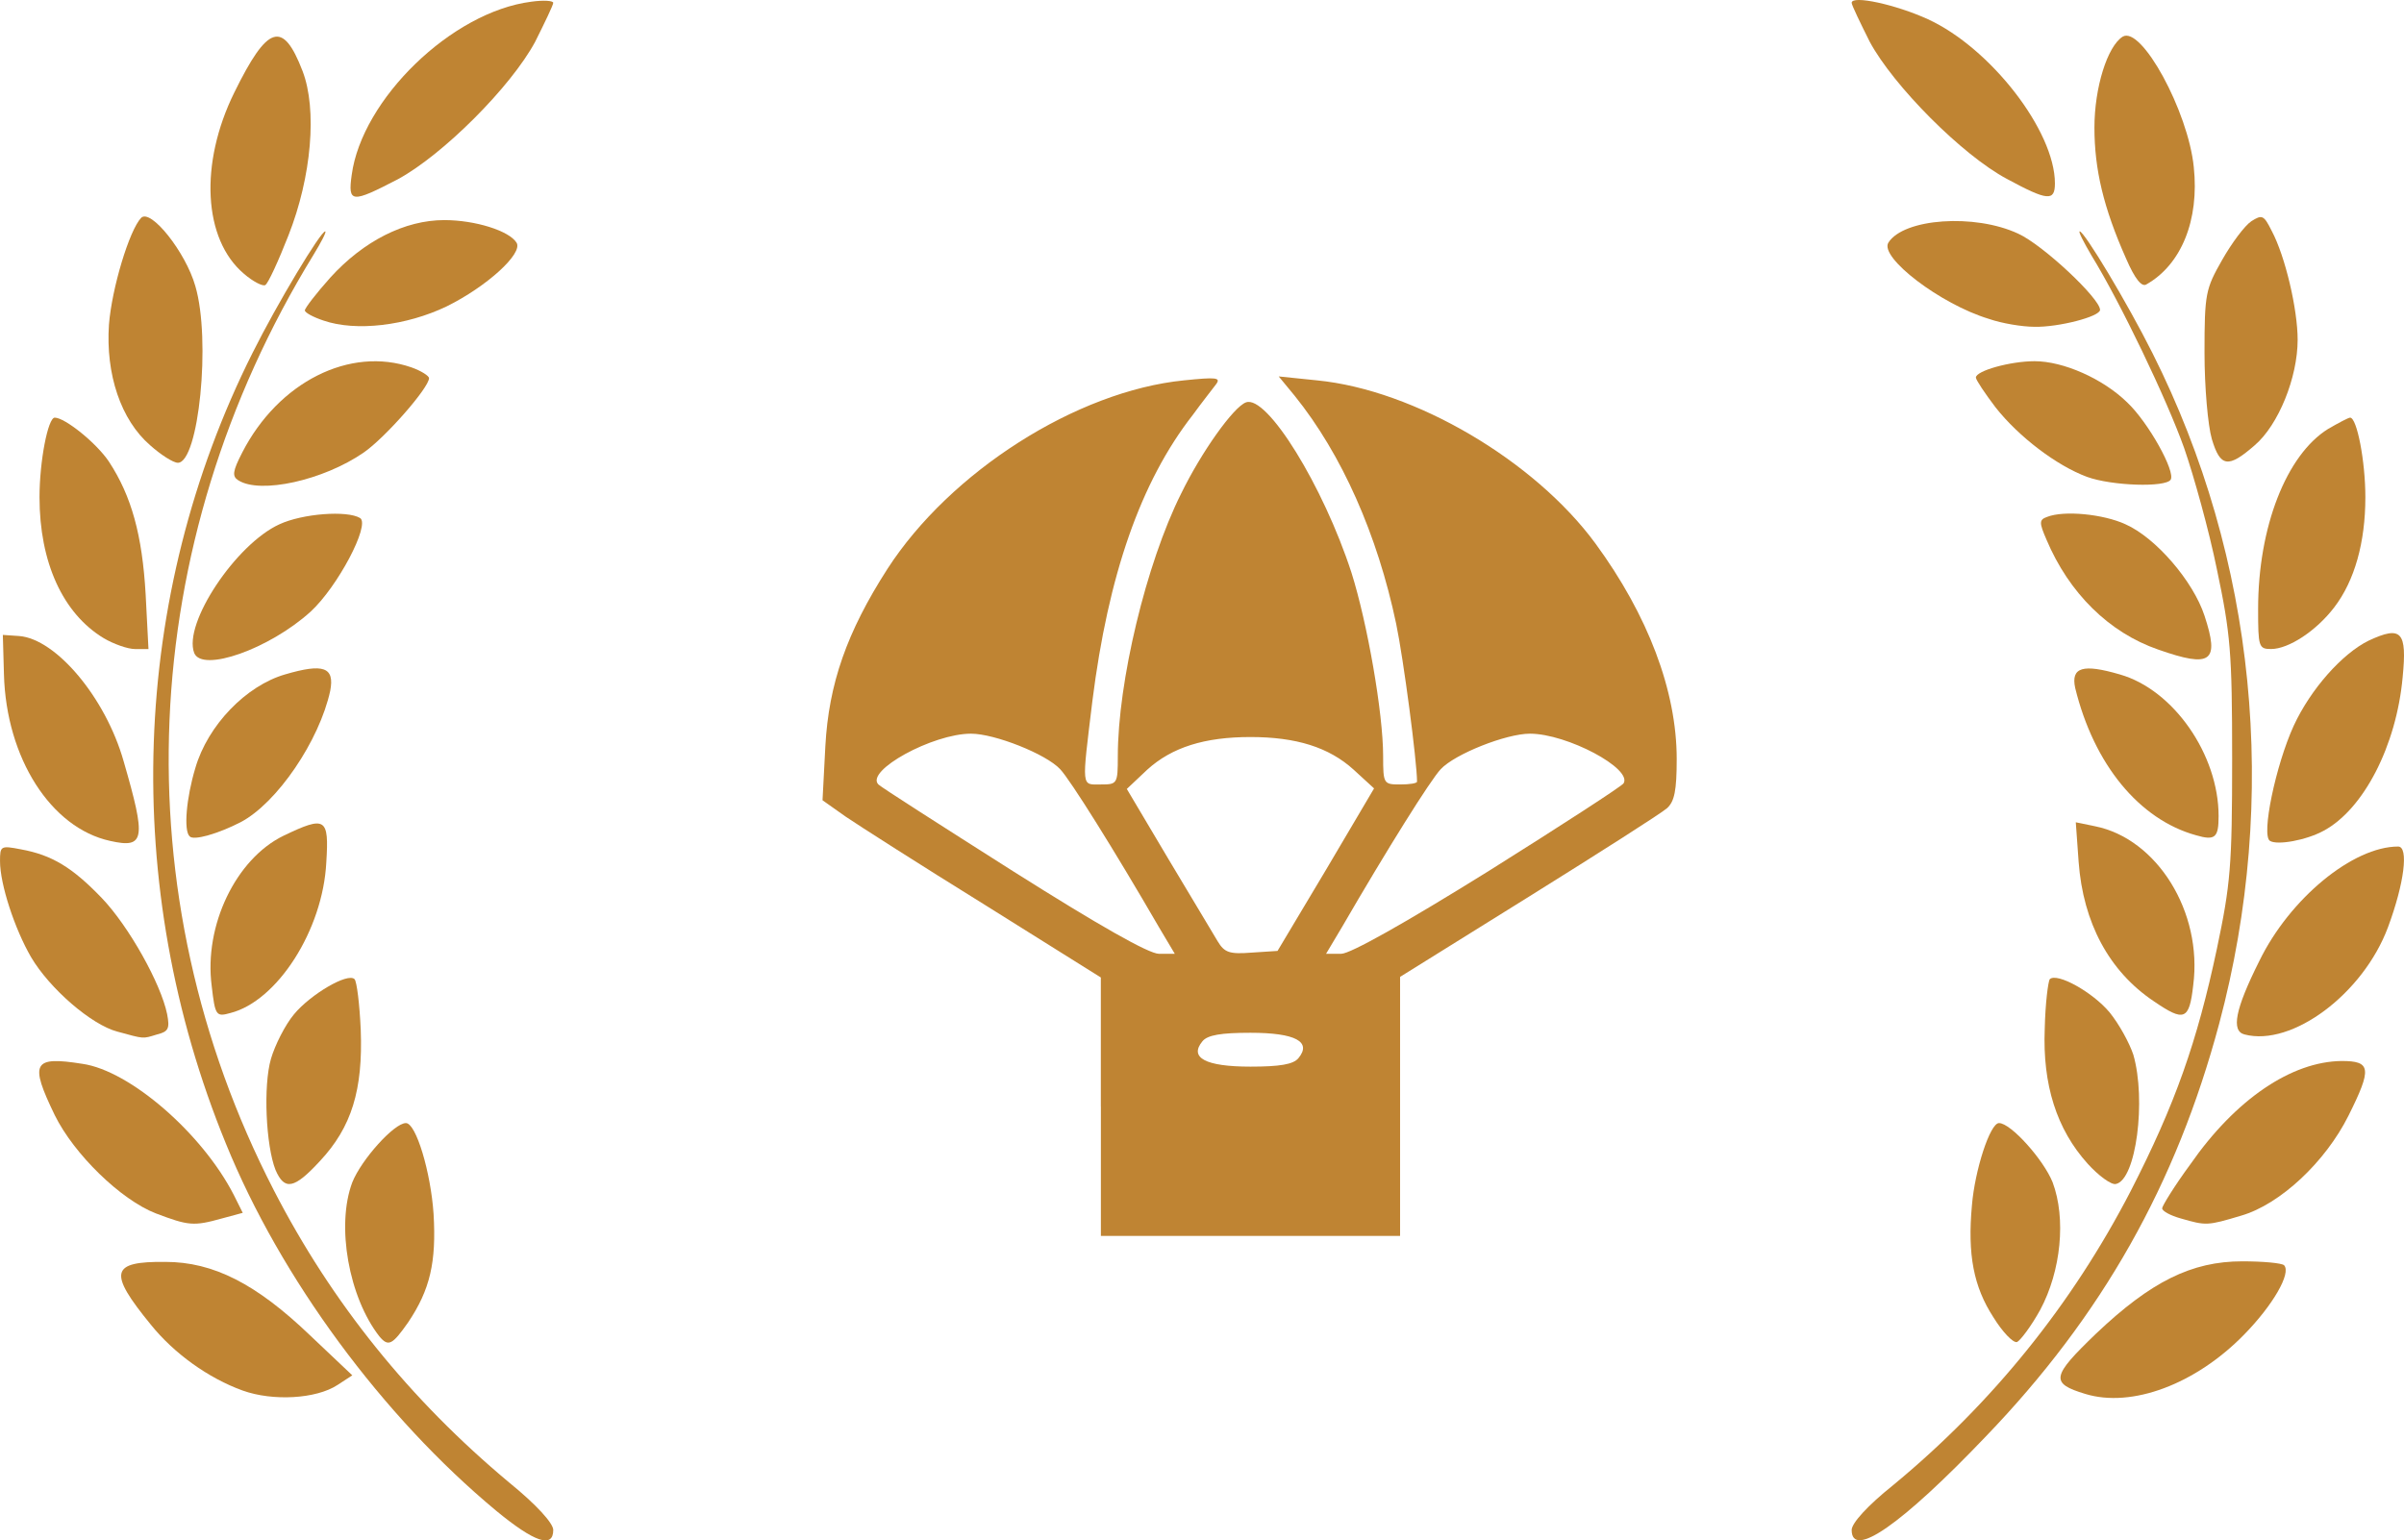
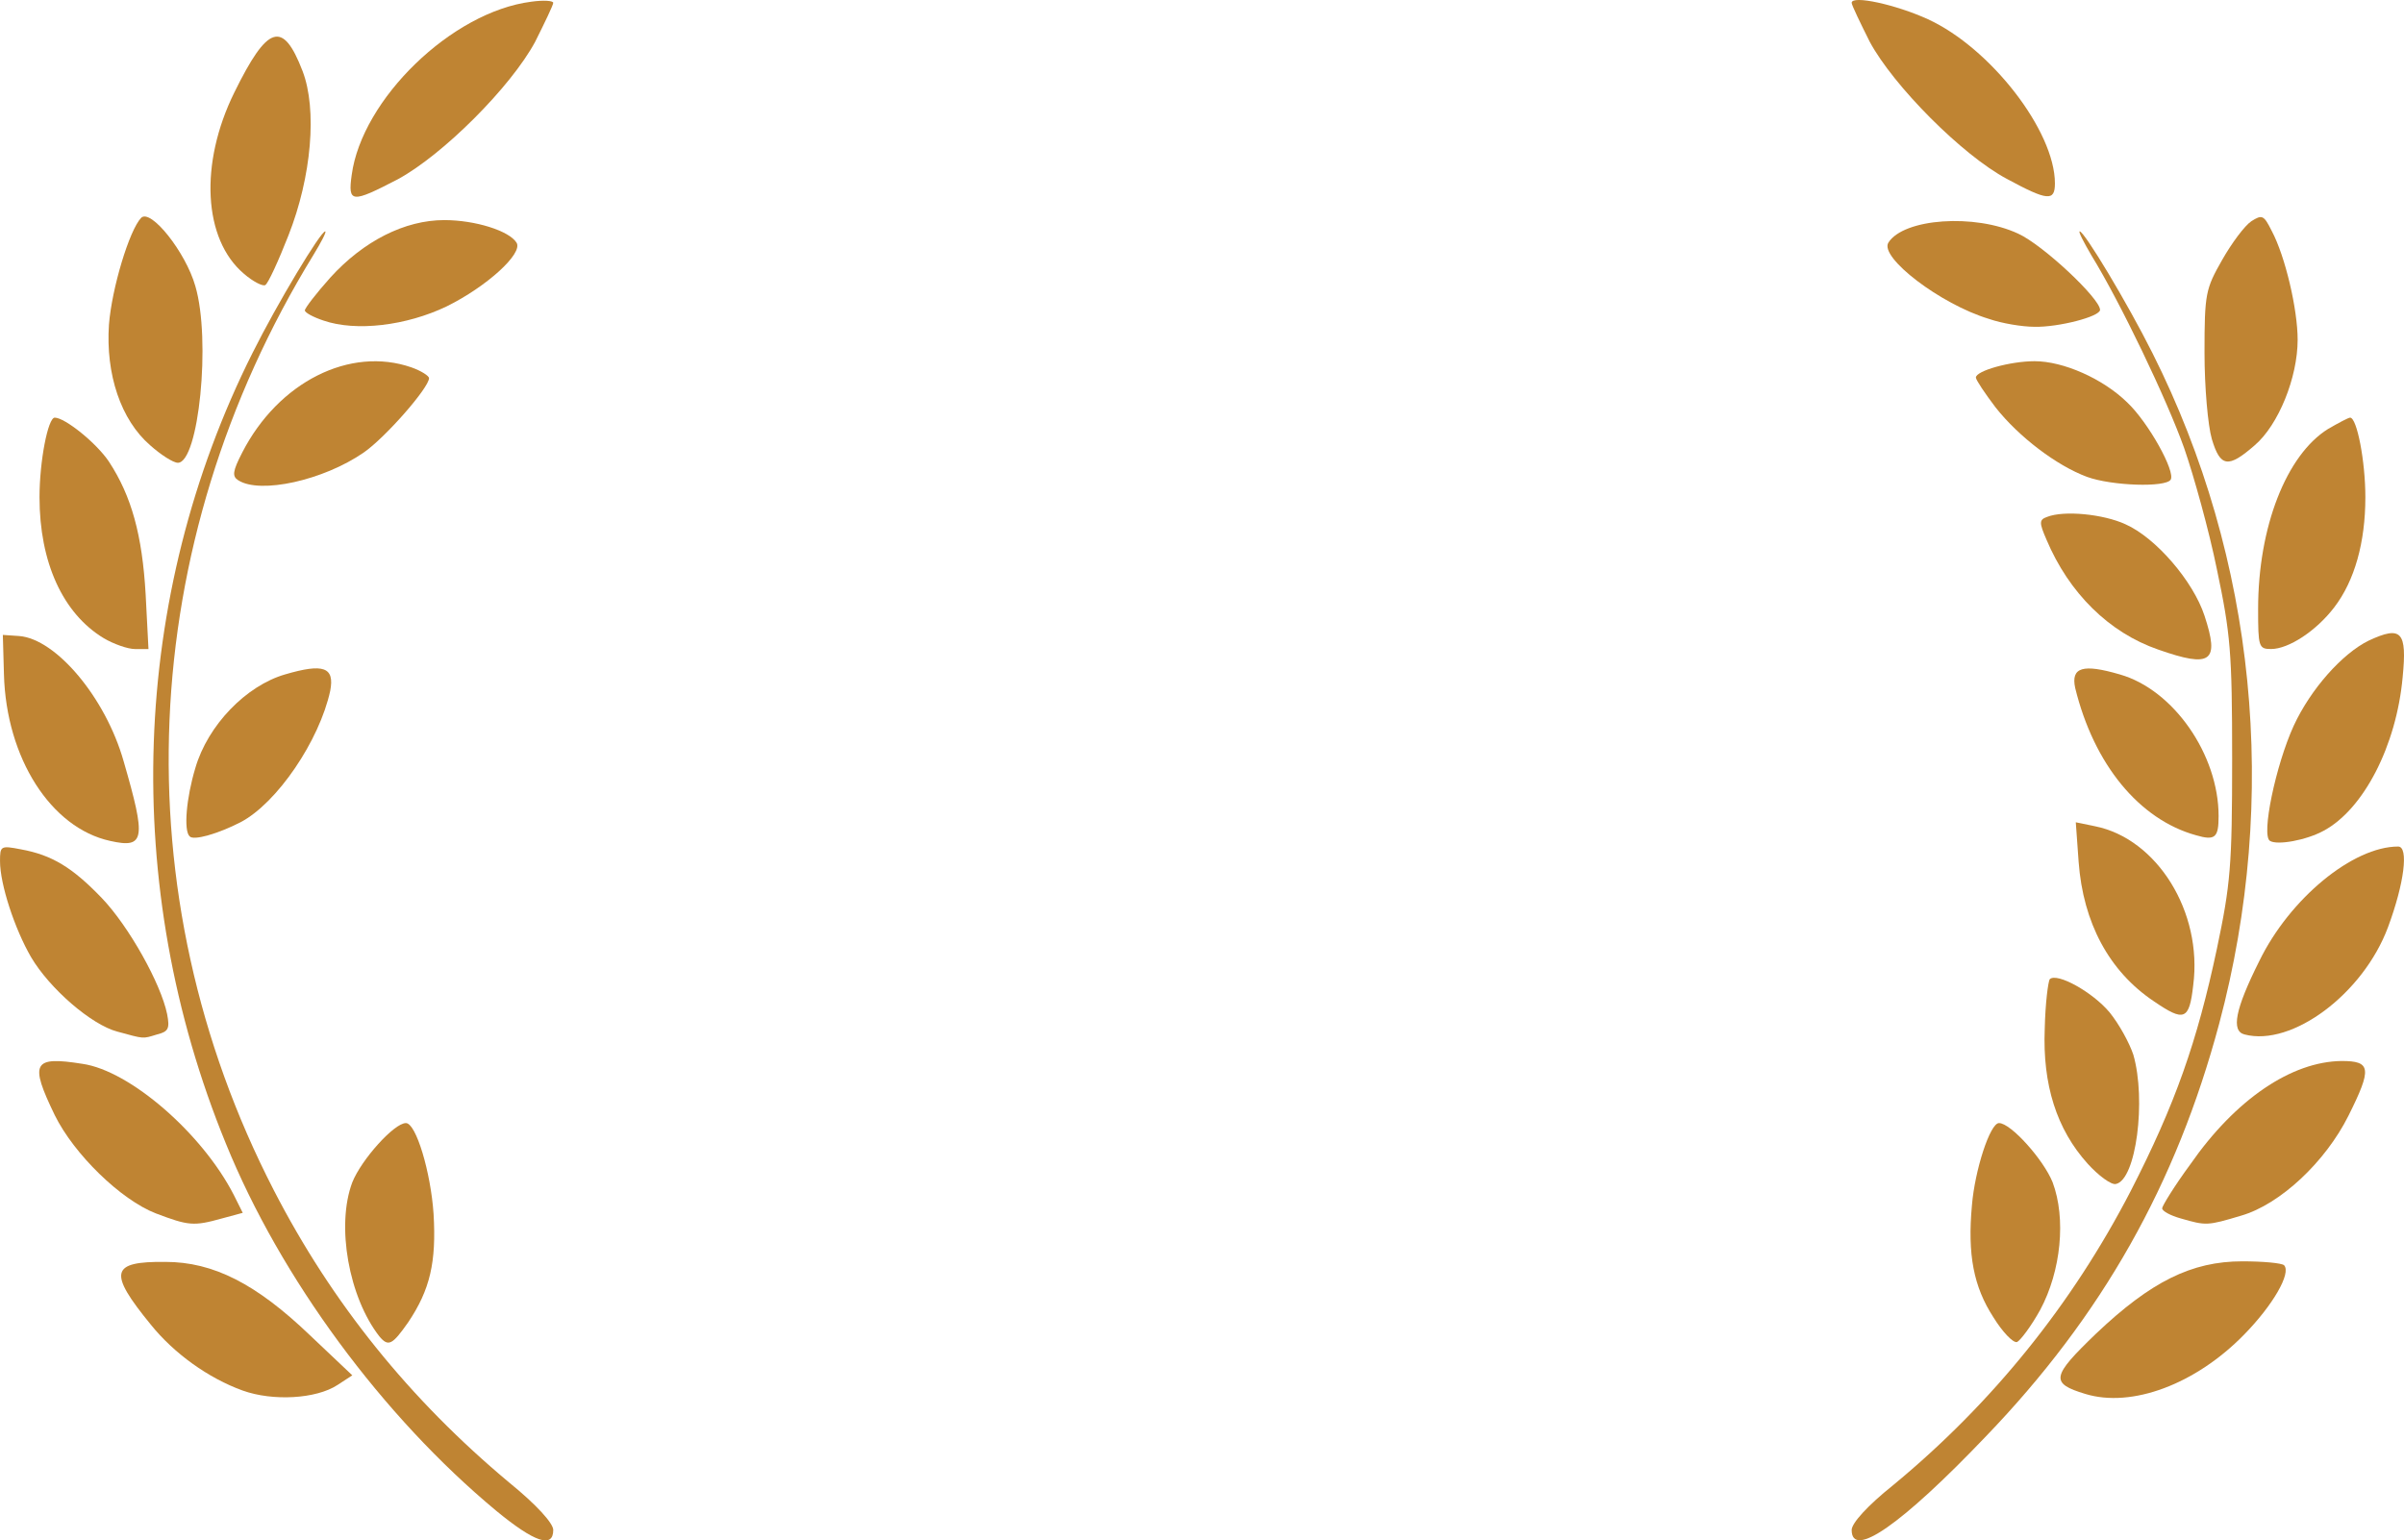
<svg xmlns="http://www.w3.org/2000/svg" version="1.1" id="Слой_1" x="0px" y="0px" width="101px" height="64.739px" viewBox="162.42 104.105 101 64.739" enable-background="new 162.42 104.105 101 64.739" xml:space="preserve">
  <g id="layer101">
    <path fill="#BF8433" d="M183.268,167.598c-4.767-3.961-9.06-9.772-11.361-15.44c-4.435-10.839-4.008-22.983,1.115-33.205   c1.067-2.135,2.87-5.123,3.06-5.123c0.071,0-0.166,0.451-0.498,0.996c-7.471,12.191-8.088,26.825-1.66,39.3   c2.443,4.744,5.716,8.799,9.89,12.286c1.138,0.925,1.85,1.708,1.85,1.992C185.664,169.187,184.881,168.926,183.268,167.598z" />
    <path fill="#BF8433" d="M240.215,168.404c0-0.285,0.664-1.02,1.731-1.874c4.198-3.463,7.542-7.637,9.985-12.357   c1.874-3.653,2.799-6.285,3.629-10.199c0.569-2.704,0.64-3.463,0.64-7.969s-0.071-5.265-0.64-7.969   c-0.332-1.637-0.972-3.937-1.376-5.099c-0.735-2.063-2.68-6.119-3.89-8.088c-0.332-0.569-0.569-1.02-0.498-1.02   c0.19,0,1.992,2.988,3.06,5.123c4.34,8.633,5.337,18.666,2.799,28.177c-1.803,6.736-4.91,12.262-9.819,17.361   C242.302,168.191,240.215,169.638,240.215,168.404z" />
    <path fill="#BF8433" d="M172.619,162.546c-1.447-0.522-2.894-1.565-3.866-2.775c-1.803-2.206-1.684-2.656,0.617-2.633   c2.016,0,3.819,0.925,6.072,3.083l1.779,1.684l-0.617,0.403C175.702,162.902,173.876,162.997,172.619,162.546z" />
    <path fill="#BF8433" d="M250.034,162.688c-1.494-0.451-1.423-0.735,0.451-2.538c2.301-2.182,4.008-3.036,6.143-3.036   c0.854,0,1.66,0.071,1.755,0.166c0.308,0.332-0.474,1.684-1.684,2.917C254.659,162.285,251.979,163.281,250.034,162.688z" />
    <path fill="#BF8433" d="M178.359,160.269c-1.281-1.637-1.826-4.649-1.138-6.475c0.379-0.949,1.755-2.49,2.253-2.49   c0.427,0,1.044,2.063,1.162,3.819c0.119,2.016-0.142,3.178-1.067,4.554C178.904,160.625,178.738,160.72,178.359,160.269z" />
    <path fill="#BF8433" d="M246.168,159.463c-0.83-1.281-1.091-2.633-0.901-4.696c0.119-1.471,0.759-3.463,1.138-3.463   c0.498,0,1.874,1.542,2.253,2.49c0.569,1.518,0.356,3.724-0.522,5.36c-0.379,0.688-0.83,1.281-0.972,1.352   C246.998,160.554,246.547,160.079,246.168,159.463z" />
-     <path fill="#BF8433" d="M208.67,150.616v-5.431l-4.886-3.06c-2.68-1.66-5.313-3.344-5.835-3.7l-0.972-0.688l0.119-2.277   c0.142-2.609,0.901-4.791,2.609-7.447c2.633-4.079,7.945-7.471,12.452-7.922c1.376-0.142,1.565-0.119,1.352,0.166   c-0.142,0.19-0.593,0.759-0.972,1.281c-2.206,2.822-3.558,6.76-4.222,12.025c-0.451,3.724-0.474,3.51,0.356,3.51   c0.688,0,0.712-0.024,0.712-1.186c0-3.107,1.186-8.088,2.656-11.029c0.854-1.755,2.206-3.653,2.728-3.842   c0.878-0.332,3.249,3.51,4.435,7.163c0.664,2.111,1.328,5.882,1.328,7.708c0,1.162,0.024,1.186,0.712,1.186   c0.403,0,0.712-0.047,0.712-0.119c0-0.83-0.569-5.17-0.878-6.641c-0.783-3.724-2.277-7.115-4.269-9.582l-0.664-0.806l1.613,0.166   c4.103,0.403,9.131,3.368,11.693,6.854c2.206,3.012,3.415,6.19,3.415,9.06c0,1.328-0.095,1.779-0.403,2.063   c-0.237,0.213-2.846,1.874-5.811,3.724l-5.408,3.368v5.455v5.431h-6.285h-6.285V150.616z M216.971,148.576   c0.569-0.688-0.119-1.067-2.016-1.067c-1.233,0-1.803,0.095-2.016,0.356c-0.569,0.688,0.119,1.067,2.016,1.067   C216.189,148.932,216.758,148.837,216.971,148.576z M211.113,143.074c-1.897-3.273-3.724-6.19-4.151-6.641   c-0.593-0.64-2.751-1.494-3.747-1.494c-1.613,0-4.459,1.565-3.89,2.135c0.119,0.119,2.68,1.755,5.669,3.653   c3.605,2.277,5.692,3.463,6.119,3.463h0.664L211.113,143.074z M218.133,140.654l2.016-3.415l-0.854-0.783   c-1.044-0.949-2.419-1.376-4.34-1.376s-3.297,0.427-4.34,1.376l-0.854,0.806l1.731,2.917c0.972,1.613,1.897,3.178,2.087,3.487   c0.285,0.474,0.498,0.546,1.423,0.474l1.091-0.071L218.133,140.654z M224.94,140.726c3.06-1.921,5.621-3.581,5.692-3.7   c0.379-0.617-2.372-2.087-3.937-2.087c-0.996,0-3.154,0.854-3.747,1.494c-0.427,0.451-2.253,3.368-4.151,6.641l-0.664,1.115h0.64   C219.153,144.188,221.43,142.908,224.94,140.726z" />
    <path fill="#BF8433" d="M168.966,155.099c-1.471-0.569-3.439-2.49-4.245-4.127c-1.067-2.206-0.925-2.49,1.162-2.158   c1.992,0.285,5.028,2.917,6.356,5.503l0.379,0.759l-0.878,0.237C170.555,155.644,170.342,155.62,168.966,155.099z" />
    <path fill="#BF8433" d="M254.042,155.312c-0.427-0.119-0.783-0.308-0.783-0.427c0-0.095,0.522-0.949,1.186-1.85   c1.897-2.728,4.245-4.317,6.356-4.34c1.233,0,1.281,0.308,0.285,2.301c-0.972,1.945-2.87,3.724-4.506,4.198   C255.157,155.62,255.109,155.62,254.042,155.312z" />
-     <path fill="#BF8433" d="M173.995,153.272c-0.403-1.02-0.522-3.534-0.19-4.672c0.166-0.569,0.593-1.423,0.972-1.874   c0.688-0.83,2.253-1.755,2.538-1.471c0.095,0.095,0.213,1.044,0.261,2.135c0.095,2.514-0.379,4.079-1.708,5.503   C174.777,154.079,174.374,154.15,173.995,153.272z" />
    <path fill="#BF8433" d="M250.129,153.011c-1.304-1.447-1.897-3.32-1.803-5.669c0.024-1.067,0.142-1.992,0.213-2.087   c0.308-0.285,1.803,0.546,2.514,1.399c0.403,0.498,0.83,1.281,0.996,1.779c0.546,1.897,0.119,5.265-0.735,5.431   C251.125,153.913,250.579,153.509,250.129,153.011z" />
    <path fill="#BF8433" d="M167.354,147.461c-1.091-0.285-2.846-1.803-3.629-3.131c-0.688-1.186-1.304-3.06-1.304-4.032   c0-0.64,0.024-0.664,0.878-0.498c1.304,0.237,2.158,0.759,3.392,2.04c1.138,1.186,2.49,3.605,2.751,4.886   c0.119,0.617,0.047,0.735-0.427,0.854C168.397,147.77,168.492,147.77,167.354,147.461z" />
    <path fill="#BF8433" d="M256.722,147.58c-0.569-0.142-0.403-1.044,0.617-3.083c1.281-2.633,3.937-4.815,5.835-4.815   c0.451,0,0.261,1.542-0.427,3.392C261.703,145.872,258.715,148.102,256.722,147.58z" />
-     <path fill="#BF8433" d="M171.314,145.54c-0.332-2.538,1.02-5.337,3.012-6.309c1.779-0.854,1.921-0.759,1.803,1.115   c-0.142,2.846-2.063,5.835-4.032,6.333C171.504,146.845,171.457,146.797,171.314,145.54z" />
    <path fill="#BF8433" d="M252.904,146.181c-1.874-1.257-2.965-3.297-3.154-5.858l-0.119-1.66l0.806,0.166   c2.609,0.522,4.53,3.605,4.127,6.688C254.398,146.987,254.184,147.058,252.904,146.181z" />
-     <path fill="#BF8433" d="M167.045,139.445c-2.49-0.546-4.364-3.487-4.459-6.997l-0.047-1.66l0.688,0.047   c1.542,0.119,3.629,2.585,4.388,5.265C168.563,139.374,168.516,139.777,167.045,139.445z" />
+     <path fill="#BF8433" d="M167.045,139.445c-2.49-0.546-4.364-3.487-4.459-6.997l-0.047-1.66l0.688,0.047   c1.542,0.119,3.629,2.585,4.388,5.265C168.563,139.374,168.516,139.777,167.045,139.445" />
    <path fill="#BF8433" d="M257.79,139.445c-0.379-0.213,0.237-3.178,0.996-4.838c0.712-1.542,2.04-3.036,3.154-3.581   c1.376-0.64,1.613-0.379,1.423,1.542c-0.261,2.87-1.637,5.55-3.32,6.451C259.307,139.421,258.098,139.635,257.79,139.445z" />
    <path fill="#BF8433" d="M170.389,139.255c-0.261-0.237-0.142-1.613,0.237-2.87c0.522-1.803,2.135-3.463,3.771-3.937   c1.613-0.474,2.087-0.308,1.897,0.688c-0.451,2.087-2.229,4.72-3.771,5.526C171.599,139.137,170.555,139.445,170.389,139.255z" />
    <path fill="#BF8433" d="M254.682,139.208c-2.395-0.664-4.293-2.988-5.076-6.19c-0.19-0.878,0.332-1.02,1.874-0.569   c2.253,0.64,4.151,3.368,4.151,5.953C255.631,139.303,255.489,139.445,254.682,139.208z" />
-     <path fill="#BF8433" d="M170.579,131.547c-0.474-1.233,1.755-4.578,3.581-5.408c0.972-0.451,2.846-0.593,3.392-0.261   c0.427,0.285-0.949,2.894-2.087,3.937C173.734,131.381,170.911,132.377,170.579,131.547z" />
    <path fill="#BF8433" d="M253.093,131.404c-2.063-0.712-3.747-2.372-4.696-4.625c-0.308-0.712-0.308-0.83,0.024-0.949   c0.712-0.285,2.372-0.119,3.297,0.308c1.281,0.569,2.846,2.396,3.32,3.842C255.679,131.926,255.323,132.187,253.093,131.404z" />
    <path fill="#BF8433" d="M166.784,130.93c-1.731-1.044-2.704-3.202-2.704-5.929c0-1.518,0.356-3.344,0.64-3.344   c0.427,0,1.755,1.067,2.277,1.85c0.949,1.447,1.399,3.083,1.542,5.574l0.119,2.301h-0.569   C167.78,131.381,167.188,131.167,166.784,130.93z" />
    <path fill="#BF8433" d="M257.291,129.697c0-3.439,1.186-6.475,2.941-7.566c0.451-0.261,0.854-0.474,0.925-0.474   c0.285,0,0.64,1.826,0.64,3.344c0,1.897-0.451,3.51-1.305,4.625c-0.759,0.996-1.921,1.755-2.656,1.755   C257.315,131.381,257.291,131.286,257.291,129.697z" />
    <path fill="#BF8433" d="M172.429,124.289c-0.261-0.166-0.237-0.379,0.166-1.162c1.518-2.965,4.53-4.483,7.115-3.581   c0.403,0.142,0.735,0.356,0.735,0.451c0,0.403-1.85,2.514-2.751,3.131C176.011,124.289,173.354,124.882,172.429,124.289z" />
    <path fill="#BF8433" d="M250.105,124.147c-1.281-0.474-2.87-1.684-3.842-2.917c-0.451-0.593-0.83-1.162-0.83-1.257   c0-0.285,1.447-0.688,2.467-0.688c1.21,0,2.87,0.735,3.89,1.731c0.901,0.854,2.04,2.917,1.826,3.249   C253.402,124.597,251.149,124.526,250.105,124.147z" />
    <path fill="#BF8433" d="M168.729,122.819c-1.233-1.067-1.874-2.988-1.731-5.076c0.119-1.518,0.854-3.961,1.352-4.483   c0.403-0.403,1.874,1.447,2.277,2.87c0.664,2.253,0.142,7.424-0.735,7.424C169.702,123.554,169.18,123.222,168.729,122.819z" />
    <path fill="#BF8433" d="M255.347,122.558c-0.166-0.569-0.308-2.182-0.308-3.629c0-2.49,0.047-2.68,0.735-3.89   c0.403-0.712,0.949-1.447,1.233-1.637c0.451-0.285,0.522-0.261,0.854,0.403c0.569,1.067,1.091,3.297,1.091,4.578   c0,1.589-0.806,3.581-1.803,4.435C256.034,123.791,255.702,123.744,255.347,122.558z" />
    <path fill="#BF8433" d="M176.011,117.577c-0.427-0.142-0.783-0.332-0.783-0.427s0.474-0.712,1.067-1.376   c1.399-1.542,3.131-2.419,4.791-2.419c1.304,0,2.728,0.451,3.036,0.949c0.285,0.451-1.257,1.85-2.941,2.68   C179.497,117.79,177.386,118.051,176.011,117.577z" />
    <path fill="#BF8433" d="M245.978,117.506c-2.04-0.617-4.601-2.585-4.222-3.202c0.64-1.02,3.629-1.233,5.455-0.379   c1.044,0.474,3.439,2.728,3.439,3.202c0,0.285-1.755,0.735-2.751,0.712C247.377,117.838,246.524,117.696,245.978,117.506z" />
    <path fill="#BF8433" d="M172.666,115.608c-1.708-1.447-1.874-4.625-0.403-7.613c1.399-2.846,2.04-3.06,2.87-0.901   c0.617,1.613,0.379,4.435-0.593,6.902c-0.427,1.091-0.854,2.016-0.972,2.087C173.473,116.154,173.046,115.94,172.666,115.608z" />
-     <path fill="#BF8433" d="M251.742,114.968c-0.949-2.135-1.328-3.747-1.328-5.503c0-1.684,0.546-3.415,1.186-3.819   c0.783-0.474,2.751,3.131,2.988,5.479c0.237,2.229-0.522,4.103-1.992,4.933C252.406,116.178,252.121,115.846,251.742,114.968z" />
    <path fill="#BF8433" d="M177.196,111.458c0.427-3.178,4.198-6.854,7.542-7.281c0.498-0.071,0.925-0.047,0.925,0.047   s-0.356,0.83-0.759,1.637c-1.02,1.897-3.89,4.767-5.787,5.787C177.196,112.644,177.03,112.644,177.196,111.458z" />
    <path fill="#BF8433" d="M246.737,111.624c-1.874-0.996-4.767-3.913-5.763-5.763c-0.403-0.806-0.759-1.542-0.759-1.637   c0-0.332,1.85,0.071,3.202,0.688c2.633,1.21,5.337,4.696,5.337,6.902C248.753,112.573,248.445,112.549,246.737,111.624z" />
  </g>
</svg>